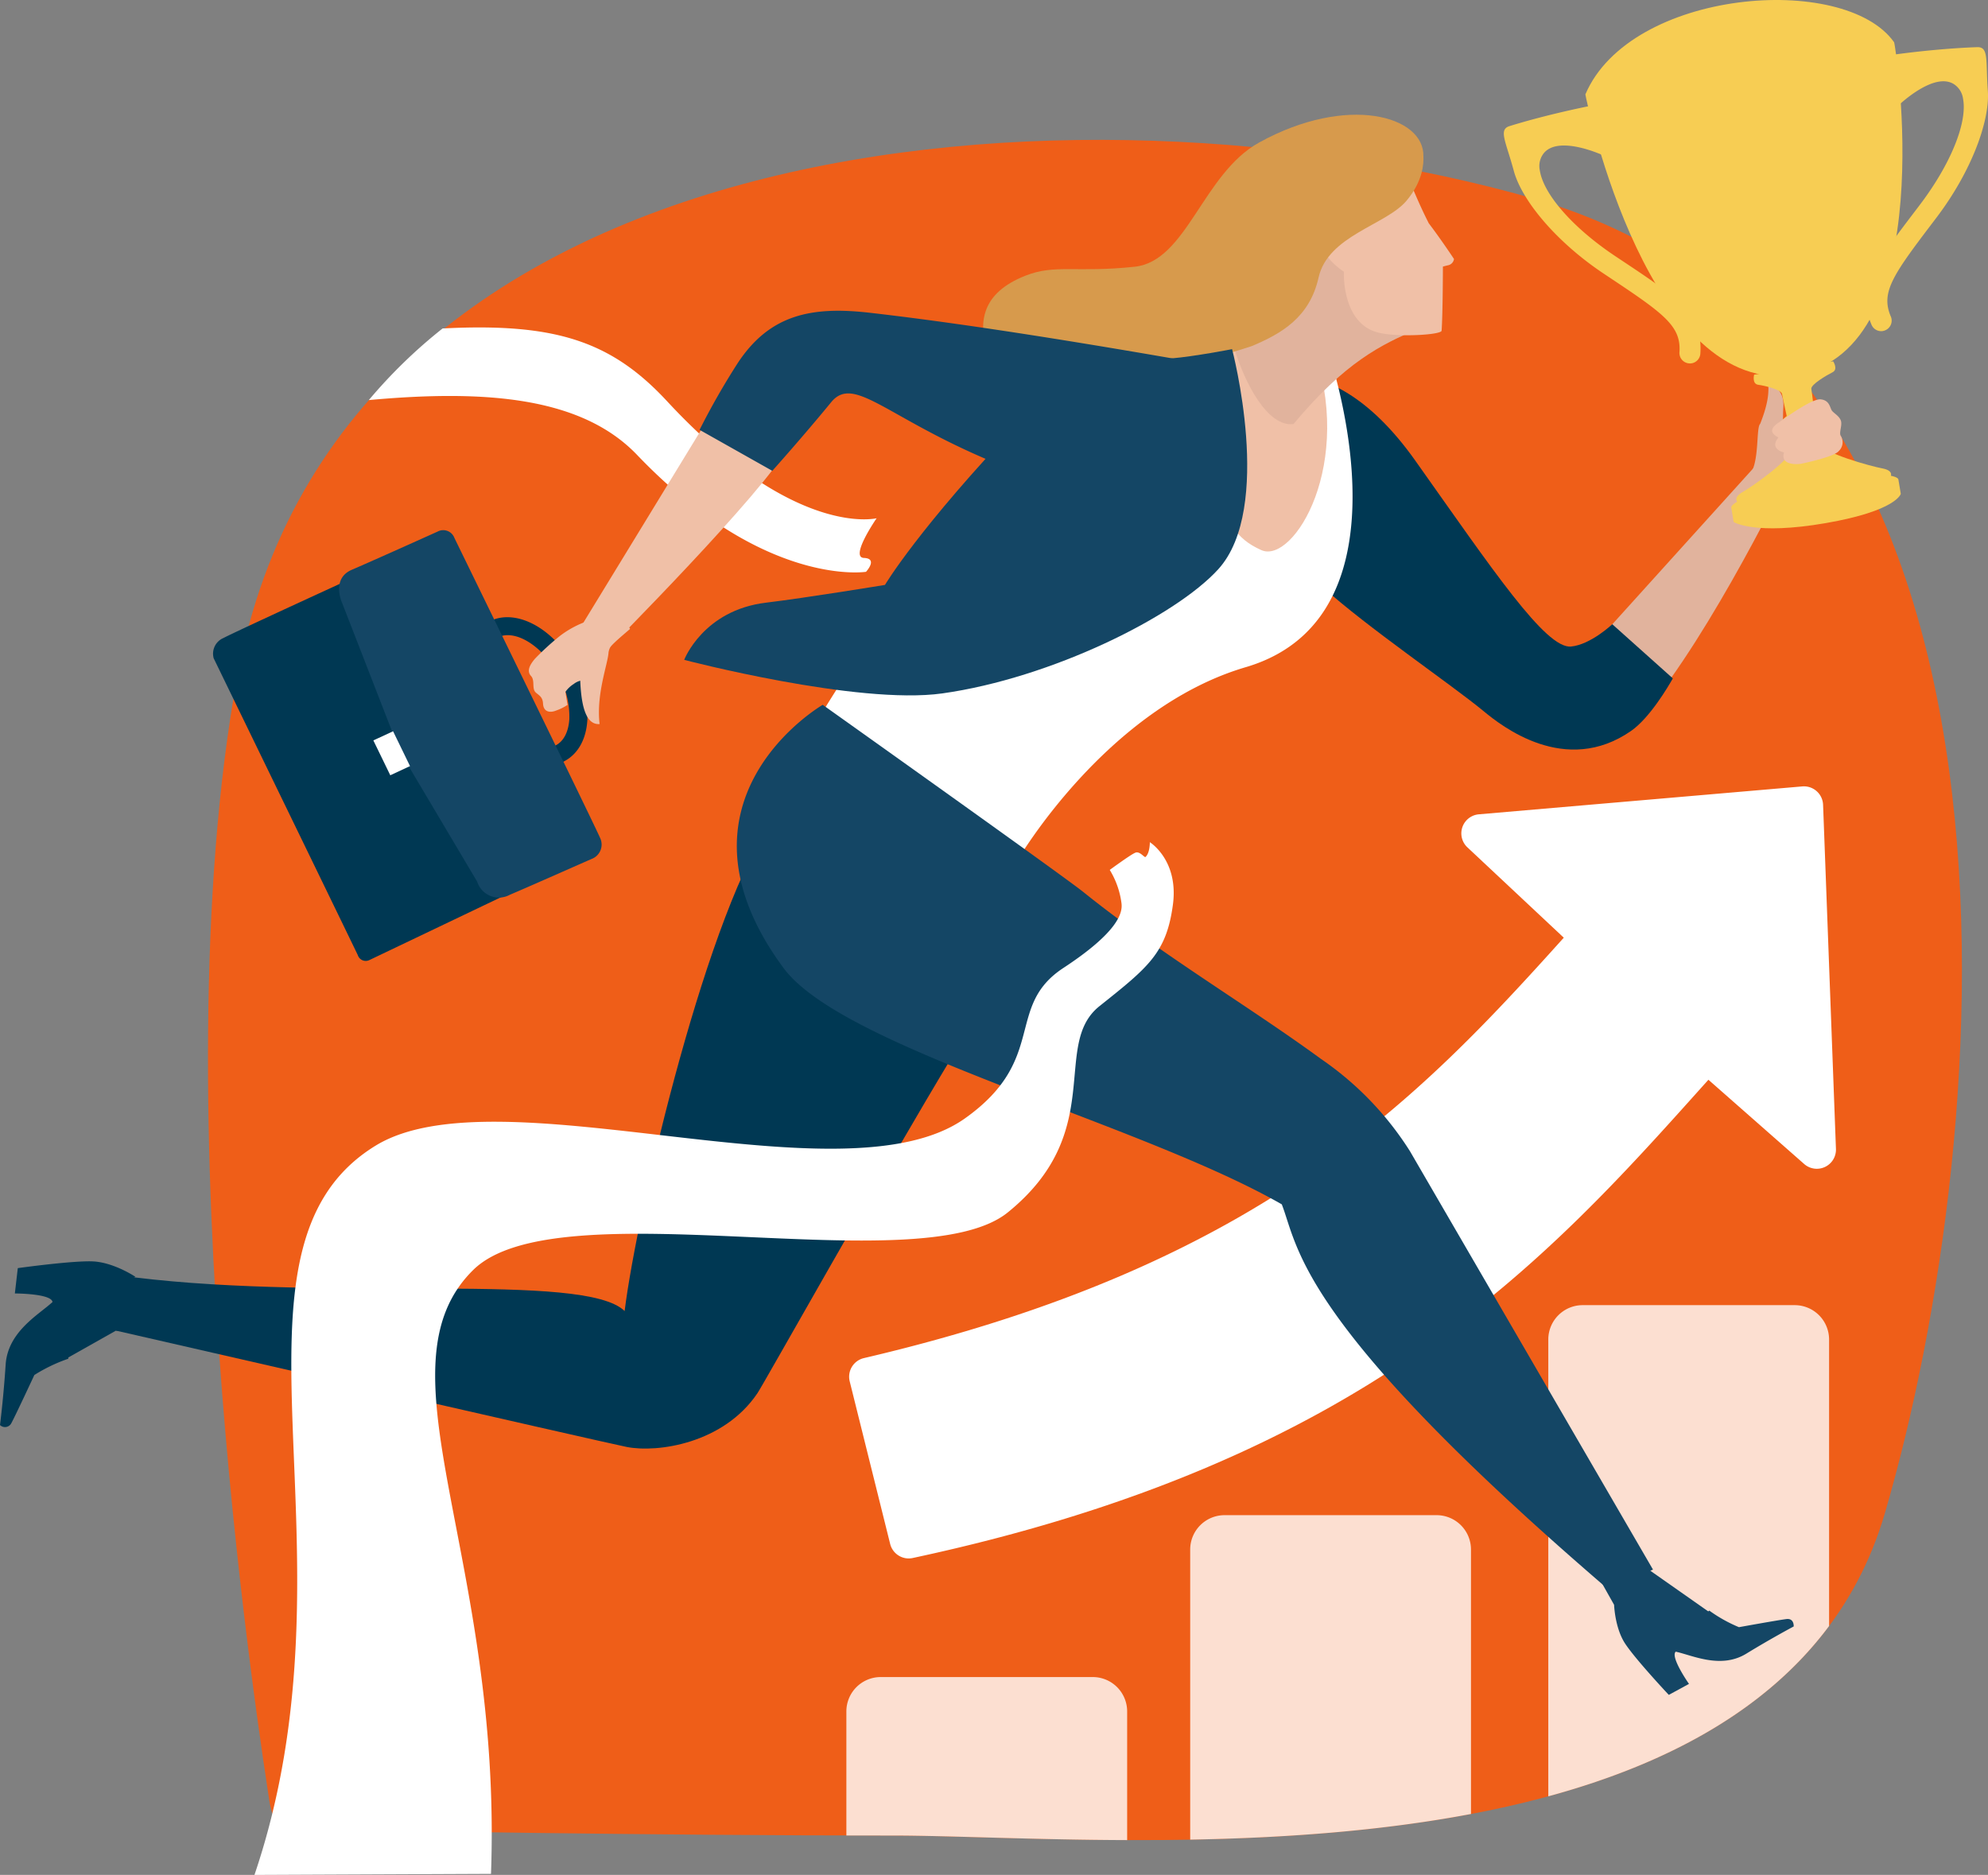
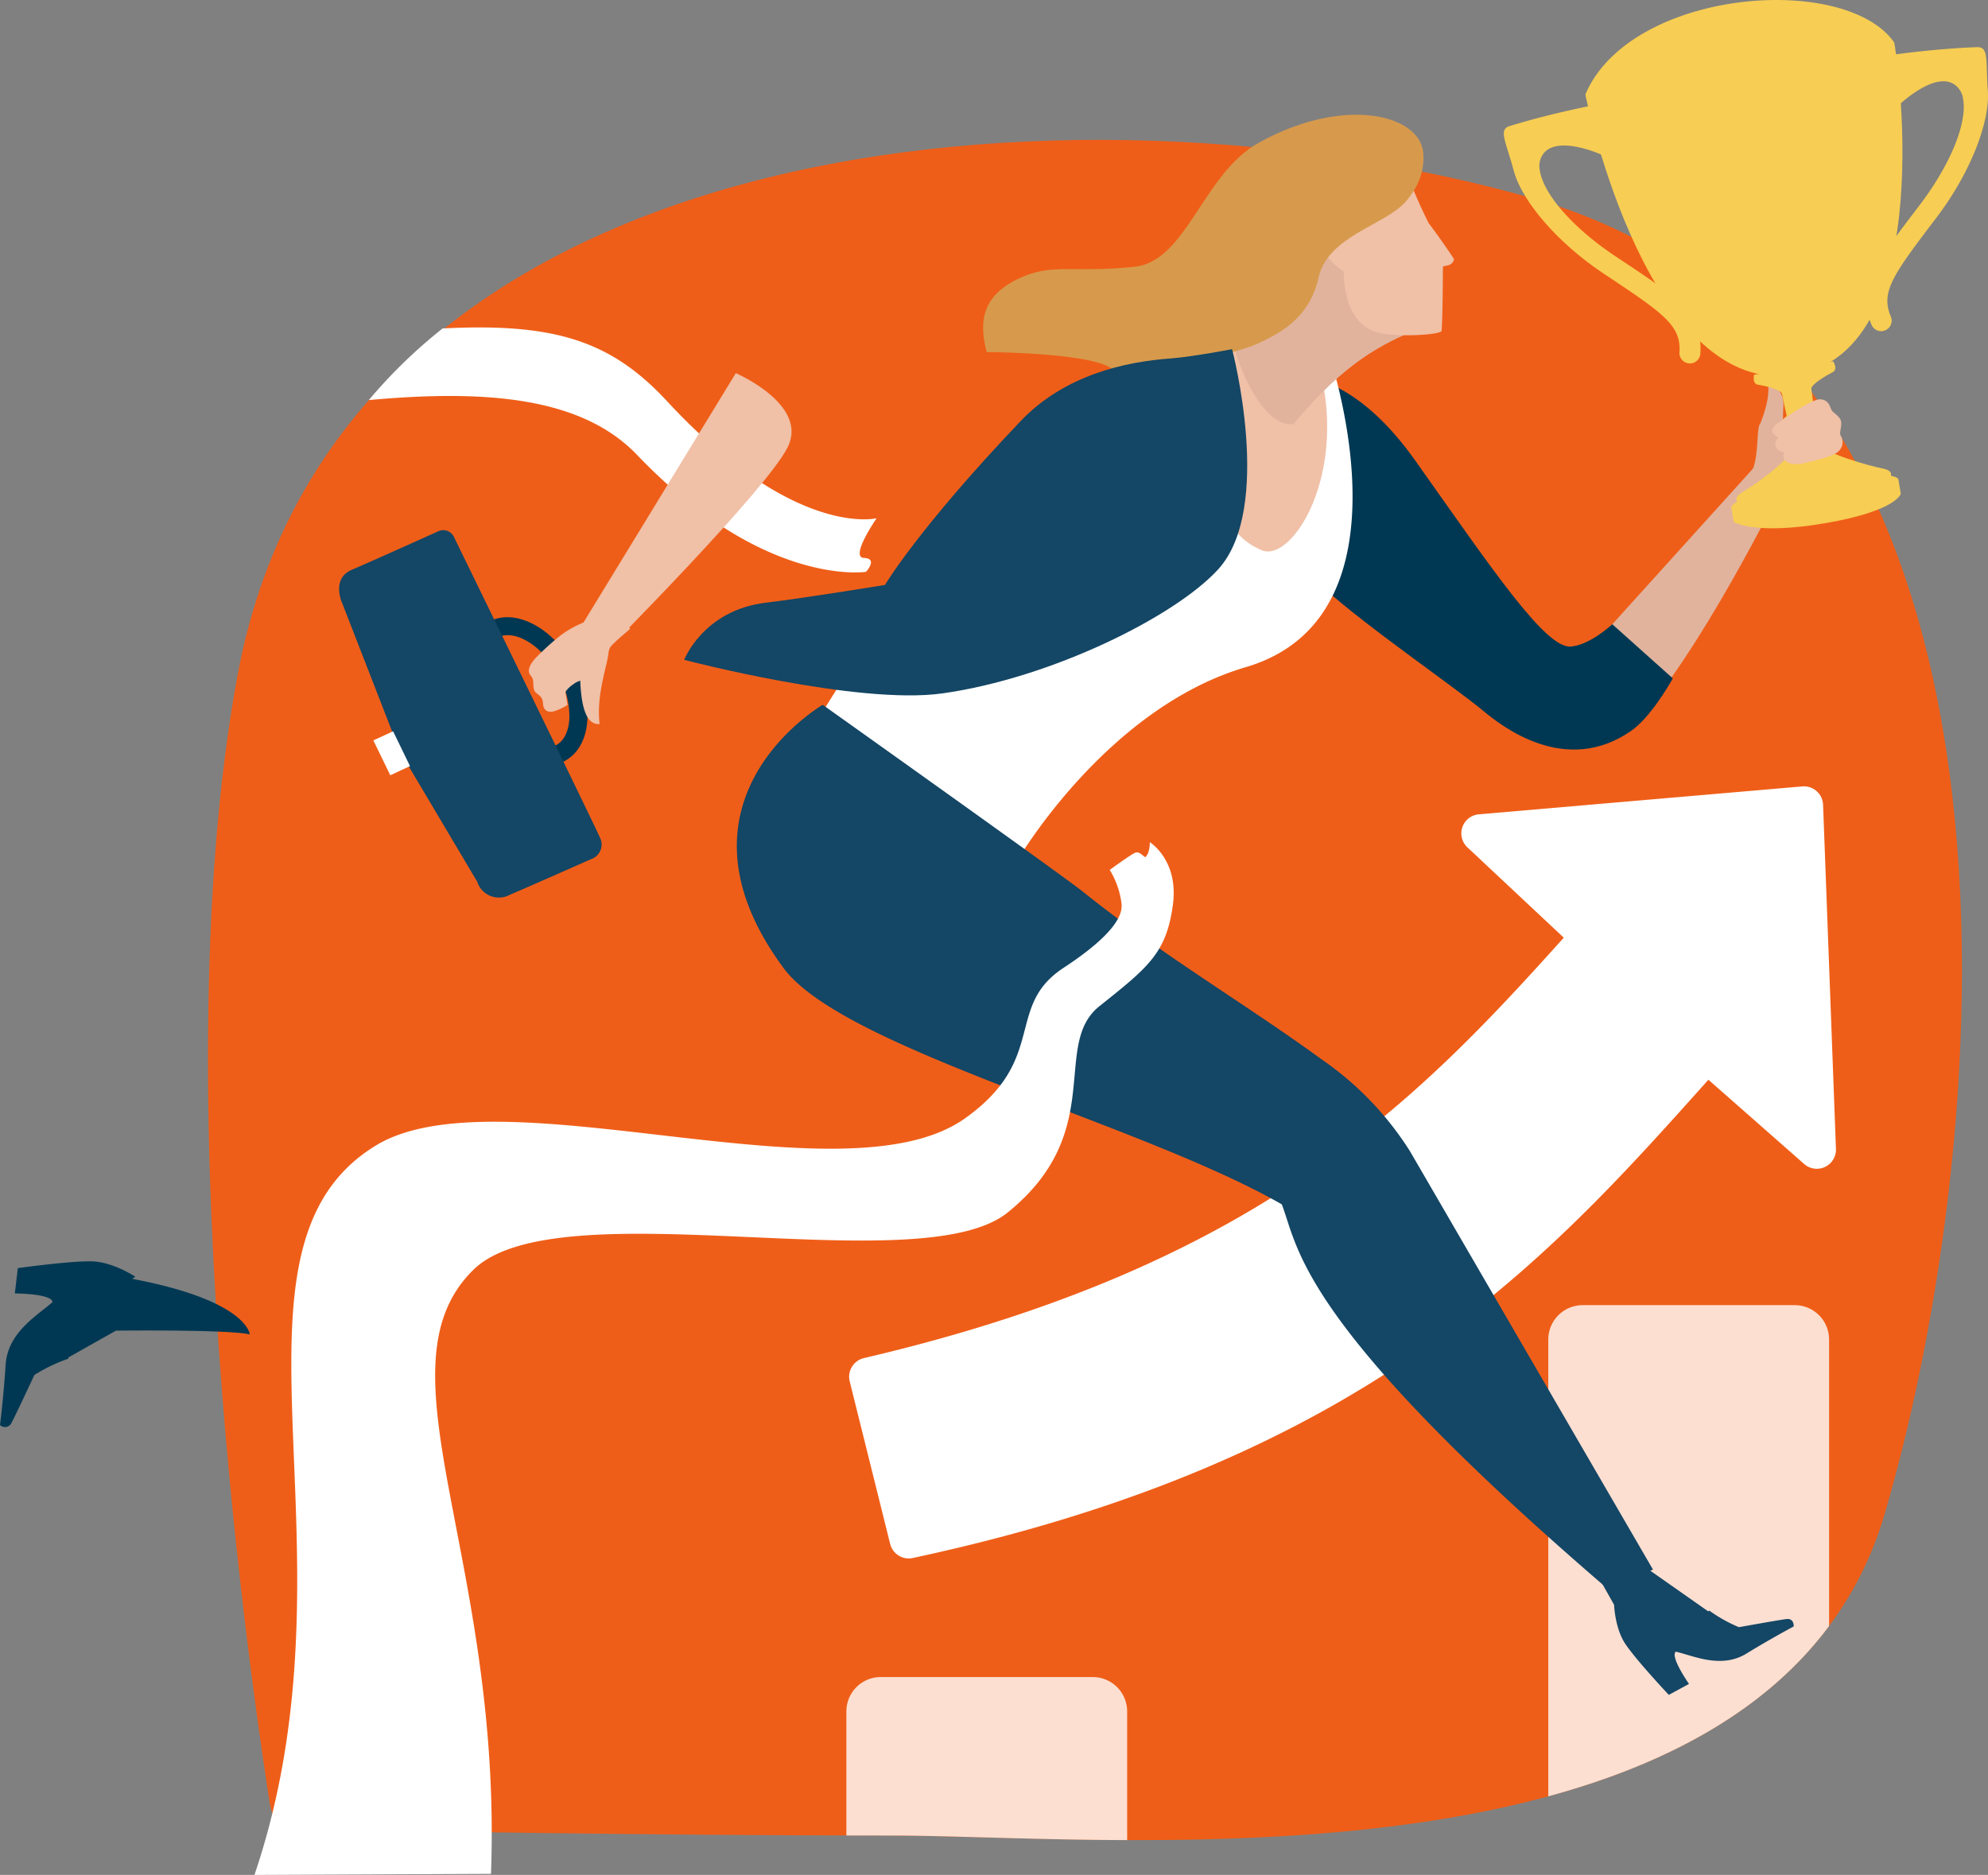
<svg xmlns="http://www.w3.org/2000/svg" id="Gruppe_130" data-name="Gruppe 130" width="398" height="375.376" viewBox="0 0 398 375.376">
  <rect x="0" y="0" width="398" height="375.376" fill="#808080" stroke="none" />
  <defs>
    <clipPath id="clip-path">
      <rect id="Rechteck_118" data-name="Rechteck 118" width="398" height="375.376" fill="none" />
    </clipPath>
    <clipPath id="clip-path-3">
      <rect id="Rechteck_114" data-name="Rechteck 114" width="56.215" height="98.341" fill="none" />
    </clipPath>
    <clipPath id="clip-path-4">
      <rect id="Rechteck_115" data-name="Rechteck 115" width="56.215" height="64.966" fill="none" />
    </clipPath>
    <clipPath id="clip-path-5">
      <rect id="Rechteck_116" data-name="Rechteck 116" width="56.215" height="32.645" fill="none" />
    </clipPath>
  </defs>
  <g id="Gruppe_129" data-name="Gruppe 129" clip-path="url(#clip-path)">
    <g id="Gruppe_128" data-name="Gruppe 128">
      <g id="Gruppe_127" data-name="Gruppe 127" clip-path="url(#clip-path)">
        <path id="Pfad_1323" data-name="Pfad 1323" d="M89.528,386.964c16.3.384,72.583,1.341,120.027,1.341,45.6,0,175.9,13.669,198.749-64.529C430.639,247.335,443.7,90.6,337.752,60.5,247.074,34.738,98.983,45.352,78.5,156.044,62.43,242.9,84.174,376.16,84.747,380.511s1.73,6.38,4.781,6.453" transform="translate(-30.952 -20.812)" fill="#ef5e18" />
        <g id="Gruppe_120" data-name="Gruppe 120" transform="translate(309.97 261.304)" opacity="0.8">
          <g id="Gruppe_119" data-name="Gruppe 119">
            <g id="Gruppe_118" data-name="Gruppe 118" clip-path="url(#clip-path-3)">
              <path id="Pfad_1324" data-name="Pfad 1324" d="M589.709,455.537H547.262a6.884,6.884,0,0,0-6.884,6.883v91.457c22.929-6.242,43.28-16.722,56.215-34.1V462.42a6.884,6.884,0,0,0-6.883-6.883" transform="translate(-540.378 -455.537)" fill="#fff" />
            </g>
          </g>
        </g>
        <g id="Gruppe_123" data-name="Gruppe 123" transform="translate(238.278 303.351)" opacity="0.8">
          <g id="Gruppe_122" data-name="Gruppe 122">
            <g id="Gruppe_121" data-name="Gruppe 121" clip-path="url(#clip-path-4)">
-               <path id="Pfad_1325" data-name="Pfad 1325" d="M471.611,588.67V535.722a6.884,6.884,0,0,0-6.883-6.884H422.279a6.883,6.883,0,0,0-6.883,6.884V593.8c18.13-.33,37.632-1.622,56.215-5.134" transform="translate(-415.396 -528.838)" fill="#fff" />
-             </g>
+               </g>
          </g>
        </g>
        <g id="Gruppe_126" data-name="Gruppe 126" transform="translate(169.444 335.762)" opacity="0.8">
          <g id="Gruppe_125" data-name="Gruppe 125">
            <g id="Gruppe_124" data-name="Gruppe 124" clip-path="url(#clip-path-5)">
              <path id="Pfad_1326" data-name="Pfad 1326" d="M344.727,585.34H302.279a6.884,6.884,0,0,0-6.883,6.883v24.837q4.62.011,9.158.011c11.4,0,28.08.854,47.056.913V592.224a6.884,6.884,0,0,0-6.883-6.883" transform="translate(-295.396 -585.34)" fill="#fff" />
            </g>
          </g>
        </g>
        <path id="Pfad_1327" data-name="Pfad 1327" d="M308.389,429.036a3.832,3.832,0,0,1-3.815-2.9l-8.1-32.554a3.832,3.832,0,0,1,2.847-4.657c79.4-18.562,110.89-51.684,140.112-84.169l-19.3-18.091a3.831,3.831,0,0,1,2.291-6.61l64.763-5.586a3.837,3.837,0,0,1,4.158,3.674l2.576,68.905a3.832,3.832,0,0,1-6.36,3.019L468.391,333.2,467.4,334.3c-31.563,35.237-67.339,75.178-158.3,94.647a3.782,3.782,0,0,1-.707.085" transform="translate(-126.362 -117.021)" fill="#fff" />
        <path id="Pfad_1328" data-name="Pfad 1328" d="M188.44,129.067c-11.249-12.137-22.568-15.717-44.944-14.576a102.152,102.152,0,0,0-14.771,14.34c23.56-2.151,42.639-.591,53.719,10.992,25.455,26.612,45.817,23.391,45.817,23.391s2.486-2.666-.411-2.777,2.537-7.946,2.537-7.946-16.427,4.109-41.946-23.424" transform="translate(-54.886 -48.732)" fill="#fff" />
        <path id="Pfad_1329" data-name="Pfad 1329" d="M550.392,198.958,590,155.125l4.631,2.017s-14.52,30.707-28.143,48.47c-12.163,15.859-16.094-6.654-16.094-6.654" transform="translate(-234.678 -66.143)" fill="#e1b39d" />
        <path id="Pfad_1330" data-name="Pfad 1330" d="M507.128,180.693s-4.3,4.085-8.256,4.467c-5.083.5-15.795-15.527-31.188-37.231-18.634-26.274-35.333-14.728-35.333-14.728s28.777,22.4,16.873,40.111c8.643,7.849,25.86,19.583,32.127,24.773,3.616,3,16.4,13.1,29.549,3.963,3.731-2.6,7.406-8.838,8.35-10.509Z" transform="translate(-184.347 -55.717)" fill="#003853" />
        <path id="Pfad_1331" data-name="Pfad 1331" d="M605.115,158.079s2.72-5.027,3.4-6.07c1.729-2.679,1.059-9.146,1.883-9.879,1.694-4.3,1.677-6.231,1.65-7.824,1.29.091,3.27,1.385,2.979,4.646-.069.759-.065,4.124-.065,4.124a13.405,13.405,0,0,0,2.453-.967c1.451-1.014,2.309.621,2.889.834a2.019,2.019,0,0,1,1.636,1.384c.156.56.115,1.078.489,1.438a1.616,1.616,0,0,1,.5,1.368,3.132,3.132,0,0,1-1.073,1.557,37.3,37.3,0,0,1-4.495,4.485,35.1,35.1,0,0,0-3.47,2.93l-4.023,6.244Z" transform="translate(-258.01 -57.266)" fill="#e1b39d" />
        <path id="Pfad_1332" data-name="Pfad 1332" d="M636.185,149.03s.509-1.072-1.731-1.483-12.185-3.119-12.507-5.038-.531-3.143-.531-3.143,1.471-1.06,1.333-1.873-1.928-1.376-1.928-1.376-.408-3.609-.558-4.473,3.064-2.744,4.246-3.338.124-2.19.124-2.19l-9.112,1.537-.675.114-6.042,1.019s-.473,1.858.835,2.027,4.609.981,4.755,1.842.94,4.411.94,4.411-1.511,1.115-1.371,1.933,1.872,1.332,1.872,1.332.206,1.227.532,3.144-7.828,7.654-9.81,8.777-1.145,1.969-1.145,1.969-1.263.7-1.182,1.185.484,2.879.484,2.879,4.159,2.691,18.41.226,15.048-5.87,15.048-5.87-.406-2.4-.484-2.88-1.5-.731-1.5-.731" transform="translate(-257.631 -53.774)" fill="#f7cd53" />
        <path id="Pfad_1333" data-name="Pfad 1333" d="M553.319,18.9C562.3-2.168,605.207-5.591,615.139,8.476c.3.823,9.677,61.591-19.675,66.54S553.611,20.634,553.319,18.9" transform="translate(-235.925 0)" fill="#f7cd53" />
        <path id="Pfad_1334" data-name="Pfad 1334" d="M654.426,73.3a2.1,2.1,0,0,1-2.277-1.247c-3.087-7.217.787-12.321,8.51-22.49l1.185-1.561c6.139-8.1,9.523-16.425,8.625-21.2a4.131,4.131,0,0,0-1.867-2.951c-3.847-2.364-10.5,3.5-12.531,5.733a2.1,2.1,0,0,1-2.97.147c-.86-.778-2.97-9.836-2.194-10.7.416-.459,12.687-2.238,22.392-2.562,2.355-.078,1.694,2.613,2.13,8.744.435,6.063-3.309,16.174-10.236,25.32l-1.185,1.562c-7.689,10.129-10.022,13.557-8,18.3a2.1,2.1,0,0,1-1.108,2.756,2.006,2.006,0,0,1-.477.142" transform="translate(-277.463 -7.026)" fill="#f7cd53" />
        <path id="Pfad_1335" data-name="Pfad 1335" d="M562.46,87.824A2.1,2.1,0,0,0,564.2,85.9c.548-7.83-4.786-11.378-15.416-18.454l-1.63-1.084c-8.458-5.645-14.385-12.394-15.1-17.2a4.117,4.117,0,0,1,.8-3.4c2.858-3.5,11.07-.145,13.718,1.306a2.1,2.1,0,0,0,2.853-.835c.556-1.018-.42-10.267-1.434-10.825-.546-.3-12.721,2.047-21.995,4.927-2.249.7-.743,3.022.855,8.957,1.58,5.87,8.433,14.193,17.976,20.56l1.633,1.089c10.585,7.046,13.914,9.516,13.555,14.663a2.1,2.1,0,0,0,1.953,2.24,2.075,2.075,0,0,0,.5-.021" transform="translate(-223.788 -15.087)" fill="#f7cd53" />
        <path id="Pfad_1336" data-name="Pfad 1336" d="M619.911,143.956s-1.258.714-1.411,1.539c-.173.894,1.266,1.5,1.266,1.5s-.81.932-.636,1.67c.252,1.058,1.768,1.345,1.768,1.345a1.584,1.584,0,0,0,.156,1.61c.931,1.028,3.225.652,3.225.652s6.572-1.333,7.538-2.527a2.429,2.429,0,0,0,.391-3.114c-.34-.654.392-2.157.03-3.051s-1.291-1.357-1.74-1.9-.424-2.118-2.3-2.309-8.286,4.588-8.286,4.588" transform="translate(-263.711 -59.422)" fill="#f0c0a7" />
        <path id="Pfad_1337" data-name="Pfad 1337" d="M181.271,244.7c-5.183,1.832-12.041-2.131-15.952-9.213a20.556,20.556,0,0,1-2.736-10.966c.235-3.783,1.827-6.673,4.482-8.138a7.545,7.545,0,0,1,1.145-.515c5.181-1.83,12.041,2.132,15.952,9.214a20.576,20.576,0,0,1,2.736,10.965c-.236,3.784-1.827,6.674-4.482,8.14a7.667,7.667,0,0,1-1.145.513m-11.858-25.425a4.071,4.071,0,0,0-.6.27c-1.534.847-2.466,2.694-2.622,5.2a16.918,16.918,0,0,0,2.293,8.994c3.017,5.464,8.107,8.782,11.585,7.555a4.08,4.08,0,0,0,.6-.271c1.534-.848,2.466-2.7,2.621-5.2A16.935,16.935,0,0,0,181,226.83c-3.017-5.465-8.107-8.783-11.587-7.553" transform="translate(-69.31 -91.853)" fill="#003853" />
        <path id="Pfad_1338" data-name="Pfad 1338" d="M319.926,222.333s17.794-30.785,46.057-38.988c35.23-10.595,15.905-64.435,15.905-64.435a67.743,67.743,0,0,1-10.634-1.526,30.12,30.12,0,0,0-10.423-.12c-35.174-2.1-78.058,72.155-86.93,86.987-8.621,14.413,46.025,18.082,46.025,18.082" transform="translate(-116.393 -49.826)" fill="#fff" />
        <path id="Pfad_1339" data-name="Pfad 1339" d="M433.686,156.813c-10.779-4.767-6.836-14.494-8.786-36.237C423.629,106.36,440.694,107,443.814,115.5c8.806,24.03-3.751,44.131-10.127,41.311" transform="translate(-181.141 -46.663)" fill="#f0c0a7" />
        <path id="Pfad_1340" data-name="Pfad 1340" d="M430.791,98.117c4.012-3.762,9.9-16.562,9.819-18.54l14.914-13.052s4.417,7.728.959,18.479c-.981,3.094,10,8.344,11.226,9.16-7.522,3.155-14.769,6.745-25.067,19.1-5.15.668-9.758-8.179-11.85-15.15" transform="translate(-183.682 -28.365)" fill="#e1b39d" />
        <path id="Pfad_1341" data-name="Pfad 1341" d="M472.491,86.577c-7.285-1.915-6.782-12.168-6.782-12.168s-4.234-2.691-4.359-5.689c-.128-3.036-.868-4.442,4.051-6.1,7.286-2.457.509-11.81.509-11.81l4.158-3.868a8.168,8.168,0,0,1,4.2,1.794c3.223,2.547,4.5,8.264,8.44,15.982,2.7,3.574,5.047,7.152,5.047,7.152a1.5,1.5,0,0,1-1.259,1.268c-.384.091-.96.247-.96.247s-.02,9.524-.261,12.837c-.062.85-8.956,1.365-12.786.357" transform="translate(-196.663 -20.014)" fill="#f0c0a7" />
        <path id="Pfad_1342" data-name="Pfad 1342" d="M373.448,70.478c10.45-1.107,13.635-18.629,24.912-24.862,17.595-9.728,33.134-5.371,32.9,2.784.069,1.355-.048,4.9-3.39,8.873-4.1,4.875-15.714,6.943-17.6,15.381-1.779,7.933-7.372,11.206-13.412,13.727-13.713,4.493-23.9,5.912-27.406,5.105-2.156-3.6-23.345-3.938-25.614-3.918-1.618-5.988-1.137-11.776,7.723-15.29,5.986-2.375,10.127-.556,21.893-1.8" transform="translate(-146.294 -17.074)" fill="#d79a4c" />
        <path id="Pfad_1343" data-name="Pfad 1343" d="M238.789,184.072s34.7,9.094,51.674,6.716c21.741-3.045,46.639-15.38,55.249-24.859,11.161-12.289,2.767-44.065,2.767-44.065s-7.494,1.458-12.112,1.846c-9.487.669-21.495,3.4-30.216,12.55-20.48,21.5-27.164,32.806-27.164,32.806s-15.843,2.6-23.771,3.548c-12.63,1.5-16.427,11.459-16.427,11.459" transform="translate(-101.815 -51.961)" fill="#144665" />
-         <path id="Pfad_1344" data-name="Pfad 1344" d="M40.464,385.566s97.791,22.409,102.254,23.291c6.2,1.222,19.41-.707,26.176-10.762,1.339-1.989,24.718-43.766,39.394-68.067,5.348-21.233,18.5-31.012,18.5-31.012s-44.615-29.358-54.512-16.1c-13.115,17.572-27.426,78.251-29.973,98.73-8.07-7.931-58.2-1.826-98.137-6.74-1.672-.556-3.7,10.662-3.7,10.662" transform="translate(-17.253 -119.164)" fill="#003853" />
        <path id="Pfad_1345" data-name="Pfad 1345" d="M440.578,419.133S391.938,335.4,391.945,335.4a63.461,63.461,0,0,0-17.866-18.528c-14.4-10.538-32.275-21.1-47.572-33.416C322.514,280.245,274.359,246,274.359,246s-32.783,18.989-7.825,52.719c11.95,16.148,70.961,30.838,99.731,47.291,3.385,8.713,3.138,23.575,64.816,76.615a90.682,90.682,0,0,0,9.5-3.488" transform="translate(-109.649 -104.888)" fill="#144665" />
        <path id="Pfad_1346" data-name="Pfad 1346" d="M594.167,553.7c-1.58.187-9.506,1.624-9.506,1.624a29.315,29.315,0,0,1-5.935-3.317c-.068.056-.145.1-.213.154l-11.258-7.9s-5.978-4.593-7.2-5.905c-5.126.046-5.345,3.691-5.345,3.691l4.952,8.8c.048.949.362,4.984,2.234,7.8,2.132,3.22,8.719,10.233,8.719,10.233l4.041-2.2s-3.8-5.4-2.655-6.45c3.314.711,9.012,3.529,14.124.4s9.493-5.45,9.493-5.45.134-1.667-1.453-1.482" transform="translate(-236.519 -229.546)" fill="#144665" />
        <path id="Pfad_1347" data-name="Pfad 1347" d="M26.465,443.738c.4-.264.634-.408.634-.408s-4.414-2.964-8.694-3.085S3.562,441.6,3.562,441.6l-.588,5.071s7.328.006,7.54,1.715c-2.758,2.549-8.956,5.914-9.385,12.544S0,473.015,0,473.015a1.425,1.425,0,0,0,2.269-.371C3.113,471.093,6.877,463,6.877,463a32.37,32.37,0,0,1,6.795-3.258c-.005-.083,0-.165,0-.247l9.542-5.378s22.358-.259,26.79.749c0,0-.382-6.743-23.536-11.124" transform="translate(0 -187.709)" fill="#003853" />
        <path id="Pfad_1348" data-name="Pfad 1348" d="M206.946,185.877s32.136-32.287,36.356-40.824-10.393-14.809-10.393-14.809l-32.156,52.64Z" transform="translate(-85.598 -55.534)" fill="#f0c0a7" />
-         <path id="Pfad_1349" data-name="Pfad 1349" d="M258.723,140.514s5.992-6.68,11.79-13.742c5.589-6.808,14,7.715,49.479,17.93,14.261,7.4,36.158-13.69,20.128-26.47-28.893-5.023-48.127-7.792-61.912-9.367-11.714-1.338-20.028.391-26.414,10.085a146.517,146.517,0,0,0-7.633,13.358Z" transform="translate(-104.106 -46.249)" fill="#144665" />
        <path id="Pfad_1350" data-name="Pfad 1350" d="M204.842,214.465l-3.473,2.985a3.2,3.2,0,0,0-.839,1.722c-.125,2.271-2.512,8.4-1.79,14.348-2.4.143-3.624-2.644-3.876-8.68a3.735,3.735,0,0,0-1.323.665,5.812,5.812,0,0,0-1.648,1.569c.3,1.892.427,2.6.427,2.6a10.149,10.149,0,0,1-2.359,1.163c-.786.321-2.436.545-2.545-1.415-.08-1.75-1.384-1.8-1.747-2.633-.361-.857.048-2.131-.652-2.89-.982-1.066-.133-2.378.772-3.455a52.536,52.536,0,0,1,5.07-4.624,20.065,20.065,0,0,1,5.024-2.767l5.035-5.374Z" transform="translate(-78.7 -88.551)" fill="#f0c0a7" />
-         <path id="Pfad_1351" data-name="Pfad 1351" d="M105.6,277.944a1.666,1.666,0,0,1-2.262-1.022c-.806-1.721-28.847-59.415-28.847-59.415a3.407,3.407,0,0,1,1.947-4.069C79.263,211.964,103.21,201,103.21,201l9.829,34.828,21.175,28.448Z" transform="translate(-31.707 -85.701)" fill="#003853" />
        <path id="Pfad_1352" data-name="Pfad 1352" d="M168.909,250.88c-4.063,1.773-12.507,5.534-16.388,7.179A4.558,4.558,0,0,1,146,255.433l-15.482-26.085L118.986,199.7s-2.32-4.91,1.921-6.721c3.225-1.377,12.765-5.66,17.156-7.637a2.383,2.383,0,0,1,3.368,1.255c5.373,11.005,28.453,58.3,29.136,59.99a3.074,3.074,0,0,1-1.657,4.289" transform="translate(-50.464 -78.909)" fill="#144665" />
        <path id="Pfad_1353" data-name="Pfad 1353" d="M133.7,264.045l-3.392-6.979,3.952-1.829,3.388,6.974Z" transform="translate(-55.563 -108.829)" fill="#fff" />
        <path id="Pfad_1354" data-name="Pfad 1354" d="M88.81,500.715c22.061-65.068-9.721-125.179,24.245-146,24.627-15.1,93.519,11.907,117.993-5.461,16.691-11.846,7.9-22.371,19.715-30.124,11.16-7.324,11.848-11.132,11.631-12.926a16.948,16.948,0,0,0-2.354-6.7s4.146-3.036,5.012-3.391c.868-.51,1.768.789,2.115.825.936-.775.9-2.982.9-2.982s5.815,3.591,4.616,12.524c-1.306,9.709-4.959,12.525-14.7,20.3-9.769,7.8,1.656,25.108-18.362,41.3-17.64,14.266-90.087-5.183-107.022,11.525-19.941,19.67,5.872,57.484,3.568,120.9Z" transform="translate(-37.867 -125.339)" fill="#fff" />
      </g>
    </g>
  </g>
</svg>